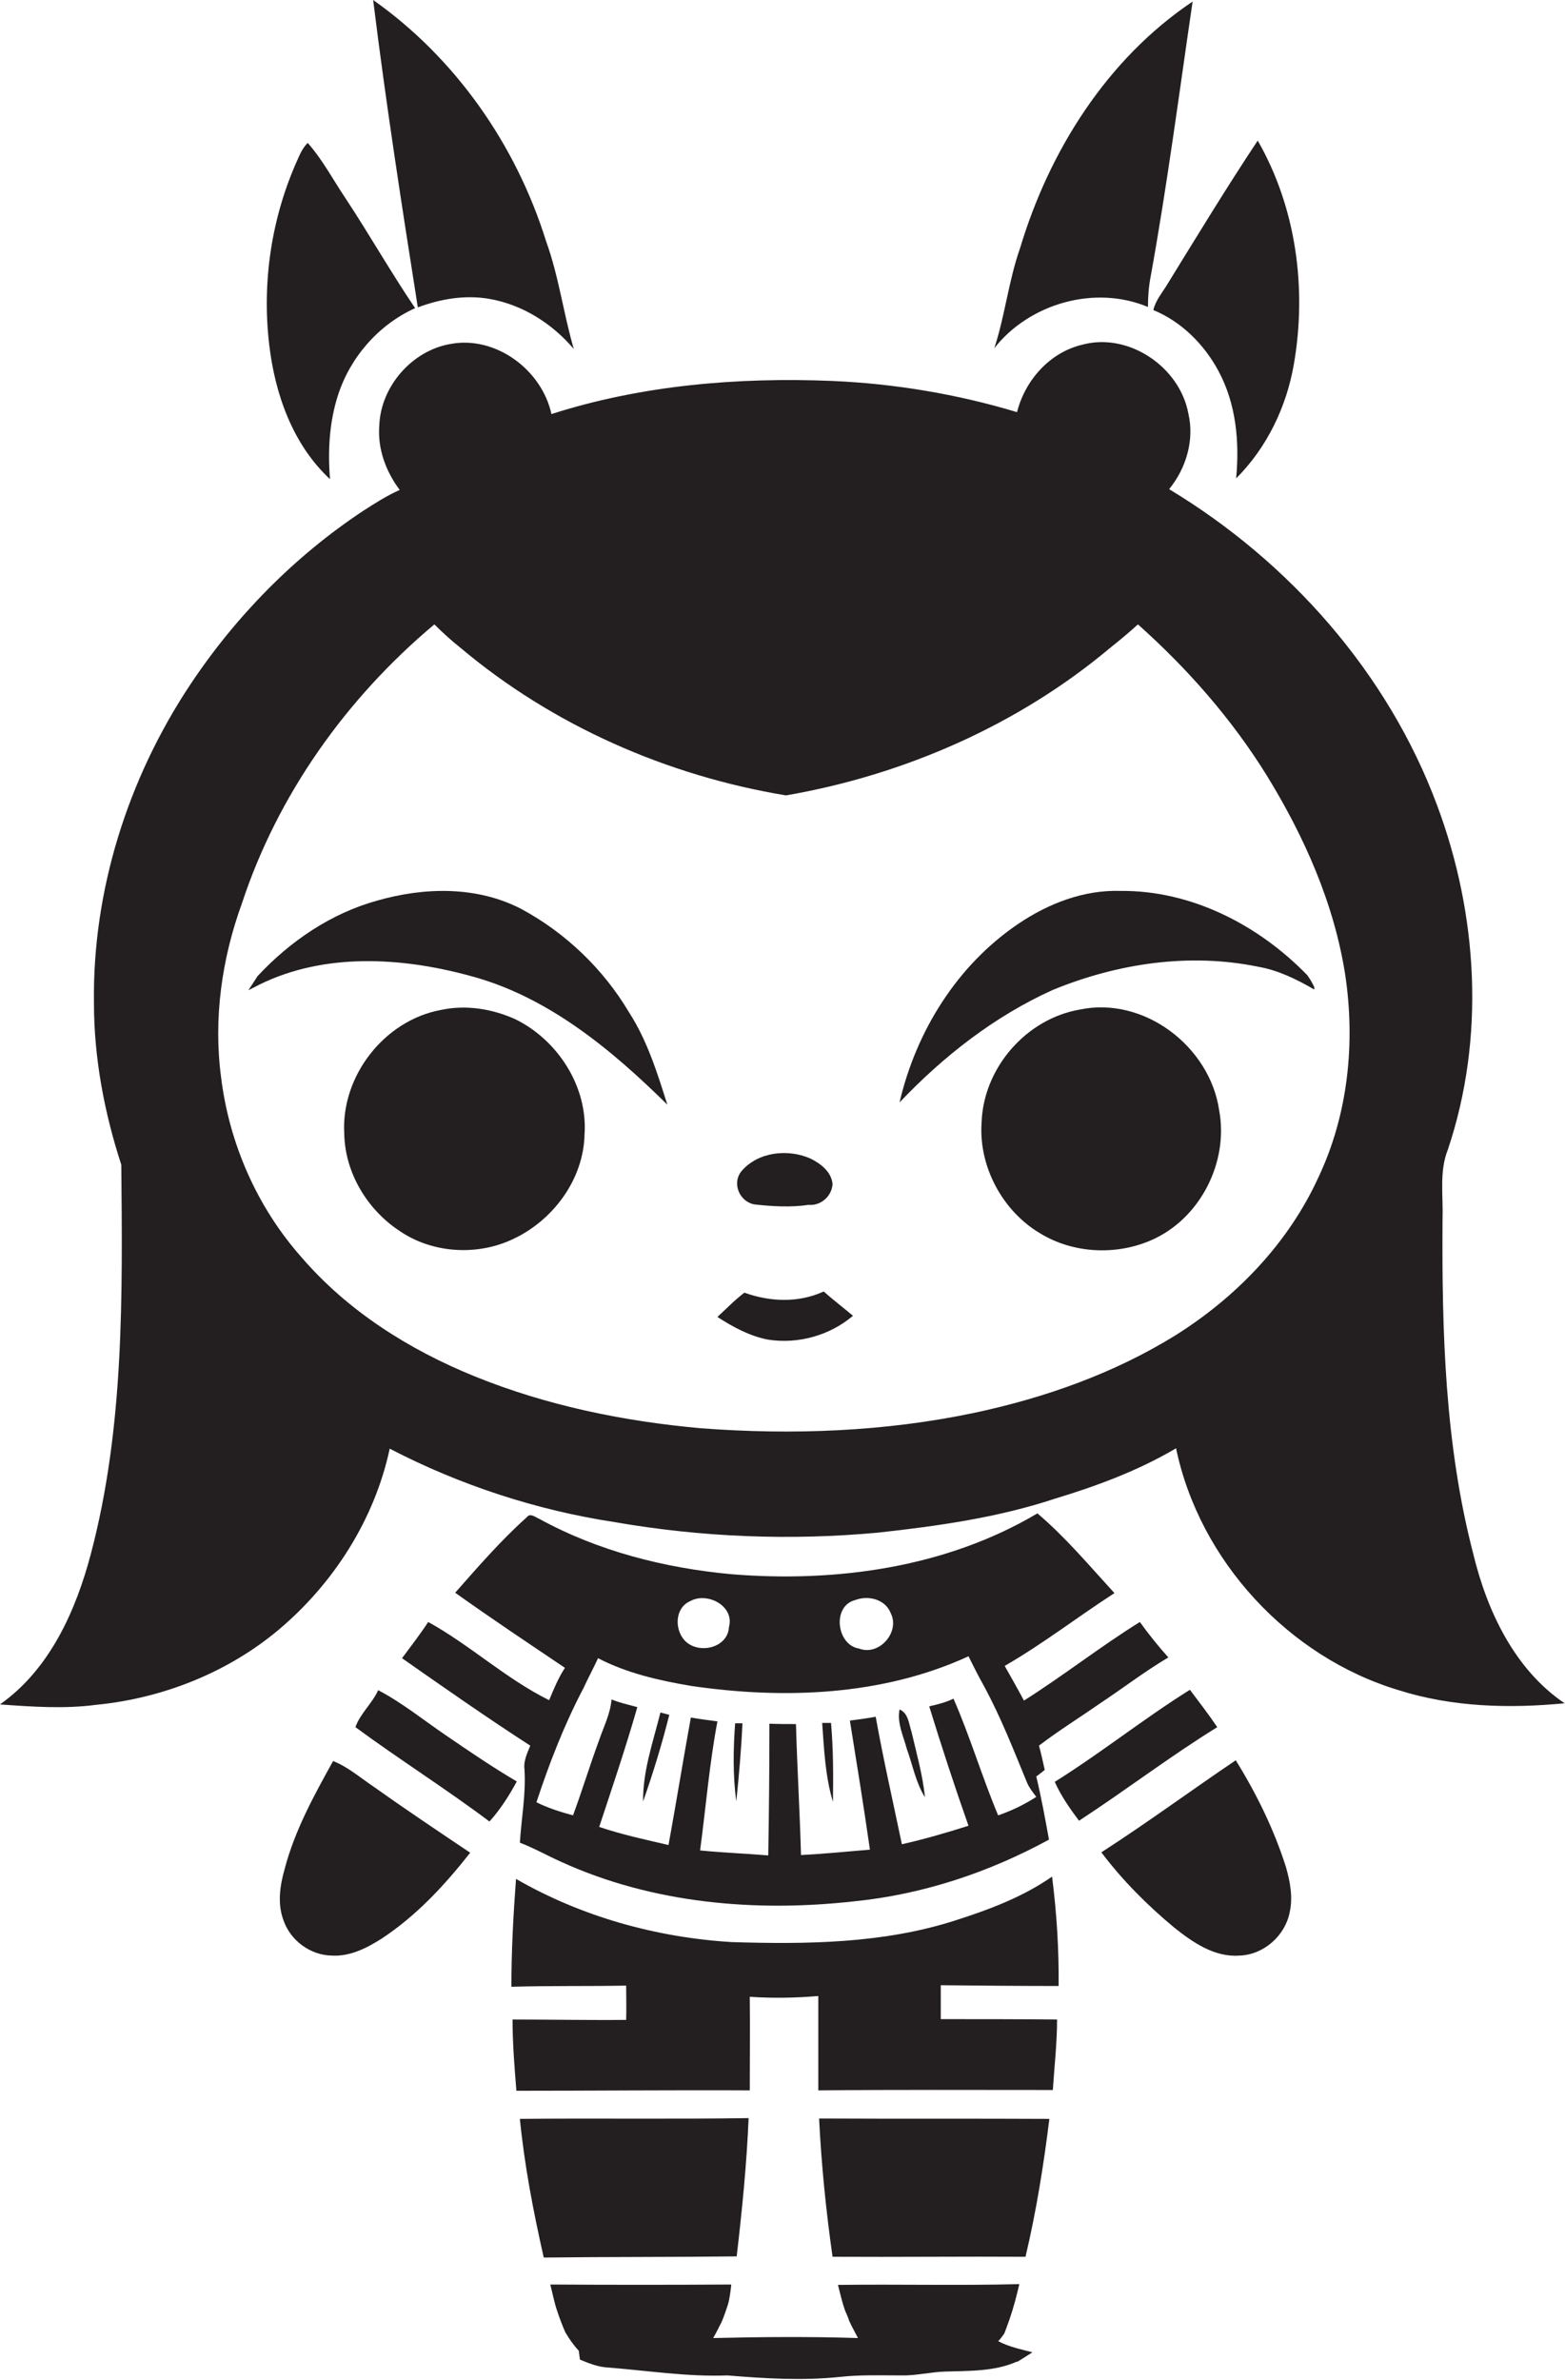
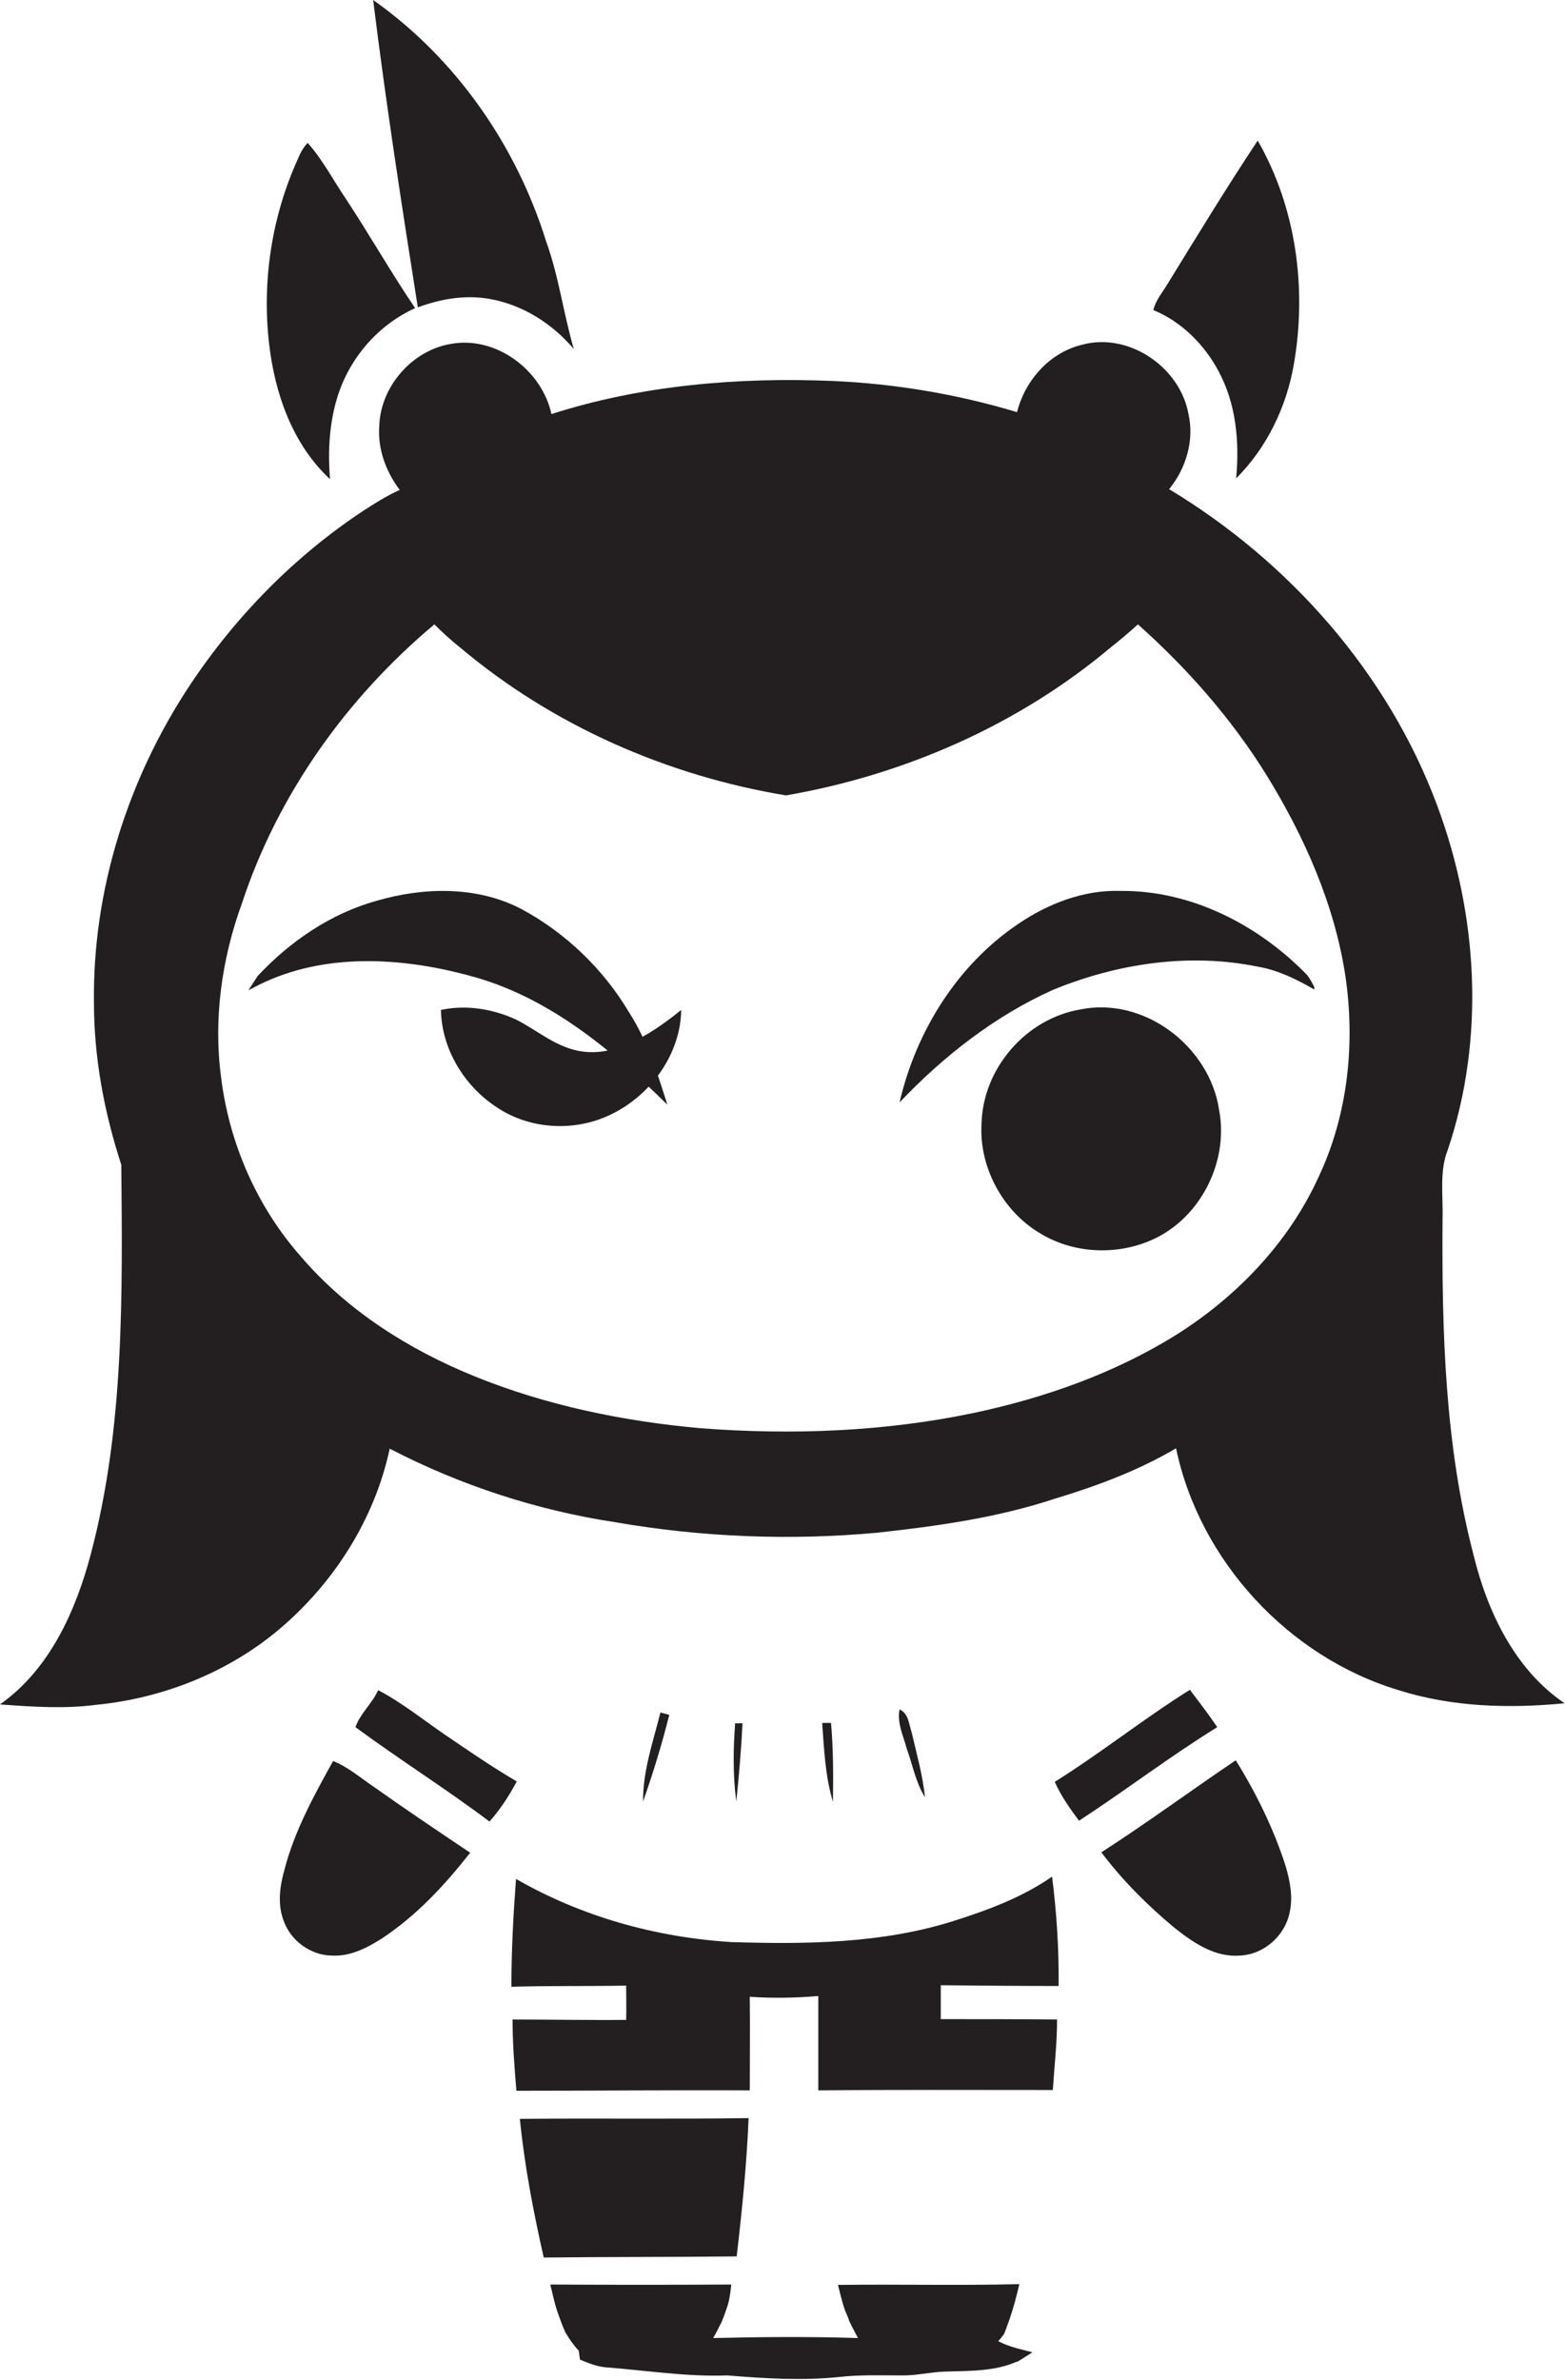
<svg xmlns="http://www.w3.org/2000/svg" version="1.1" id="Layer_1" x="0px" y="0px" viewBox="0 0 406.4 617.9" enable-background="new 0 0 406.4 617.9" xml:space="preserve">
  <g>
    <path fill="#231F20" d="M127.1,77.6c8.6,1.5,16.3,6.4,21.9,13c-2.7-9.3-3.9-18.9-7.2-28C134,37.6,118.3,15.1,96.9,0   c3.3,26.7,7.4,53.2,11.6,79.8C114.4,77.6,120.8,76.5,127.1,77.6z" />
-     <path fill="#231F20" d="M298.1,79.7c0-2.6,0.2-5.3,0.7-7.9c4.3-23.7,7.4-47.6,10.9-71.4c-22.2,14.9-37.2,38.7-44.8,64   c-3,8.5-3.9,17.5-6.7,26C267.3,78.8,284.3,73.9,298.1,79.7z" />
    <path fill="#231F20" d="M299.5,80.5c7.3,3,13.2,8.9,16.9,15.8c4.6,8.5,5.5,18.4,4.6,27.9c8-8,13.1-18.6,15-29.7   c3.4-19.6,0.6-40.6-9.4-58c-8.1,12.2-15.7,24.7-23.4,37.2C301.9,75.9,300.1,77.9,299.5,80.5z" />
    <path fill="#231F20" d="M85.7,124.4c-0.6-7.3-0.2-14.8,2.1-21.9C91,92.7,98.3,84.3,107.8,80c-6.3-9.3-11.8-19-18-28.4   c-3.3-4.9-6-10.1-9.9-14.5c-1.3,1.3-2,2.9-2.7,4.5c-6.7,14.9-9.2,31.6-7.3,47.8C71.4,102.3,76,115.4,85.7,124.4z" />
    <path fill="#231F20" d="M382.6,403.5c-7.4-28.4-8.2-57.9-8-87.1c0.2-6-0.9-12.3,1.4-18c9.7-28.9,7.8-60.9-2.8-89.3   c-12.8-34.4-38.4-63.3-69.6-82.1c4.4-5.4,6.6-12.7,5-19.6c-2.2-12.1-15.5-21.2-27.6-17.9c-8.4,2-14.8,9.2-16.9,17.5   c-15.6-4.7-31.8-7.4-48-8.1c-24.5-1-49.5,1.1-72.9,8.6C140.7,96,128.7,87.1,117,89.3C107,91,98.9,100.3,98.5,110.4   c-0.5,6.1,1.7,12,5.3,16.8c-3.4,1.5-6.5,3.5-9.6,5.5c-17.8,11.8-33.1,27.4-44.9,45.2c-16.1,24.3-25.3,53.3-24.9,82.5   c0,14.3,2.7,28.5,7.1,42c0.3,33.8,0.8,68.1-7.9,101c-3.9,14.8-10.7,30-23.6,39.1c8.3,0.6,16.7,1.2,25,0.1   c17.3-1.7,34.2-8.4,47.5-19.6c14.2-12,24.8-28.6,28.7-46.9c18.3,9.5,38.2,16,58.6,19.1c22.5,3.9,45.5,4.8,68.2,2.7   c15.5-1.7,31.1-3.9,45.9-8.8c10.9-3.3,21.7-7.3,31.5-13.1c6.1,29.2,29.2,54.2,57.8,62.8c13.9,4.4,28.7,4.8,43.1,3.4   C393.4,433.5,386.2,418.4,382.6,403.5z M342.3,305.8c-7.8,17-21.3,31-37.1,40.9c-16,9.9-33.9,16.2-52.2,20.1   c-23.3,4.9-47.3,5.8-71,4c-20.1-1.8-40.1-5.9-58.8-13.5c-17-6.9-33-17-45-31c-11.5-13-18.7-29.5-20.8-46.7c-2-15.2,0.2-30.7,5.4-45   c9.3-28.3,27.2-53.4,50-72.5c2.2,2.2,4.4,4.2,6.8,6.1c24,20.2,53.7,33.2,84.5,38.3c30.7-5.3,60.4-18.3,84.3-38.4   c2.4-1.9,4.8-3.9,7.1-6c12.9,11.5,24.4,24.6,33.5,39.3c9.7,15.8,17.4,33.1,20.3,51.5C352,270.7,350.1,289.4,342.3,305.8z" />
    <path fill="#231F20" d="M135.4,236c-11.5-6-25.2-5.7-37.4-2.2c-12,3.3-22.6,10.5-31.1,19.6c-0.6,0.9-1.8,2.8-2.4,3.7   c0.7-0.4,2.2-1.1,2.9-1.5c16.9-8.3,36.8-7.1,54.5-2.3c20.2,5.3,36.8,19.1,51.4,33.5c-2.6-8.2-5.2-16.6-9.9-23.9   C156.7,251.6,146.9,242.2,135.4,236z" />
    <path fill="#231F20" d="M290.9,231.3c-9.5-0.3-18.7,3.3-26.4,8.5c-15.9,10.7-26.6,27.9-30.9,46.4c11.4-12,24.7-22.4,39.8-29.2   c16.8-6.9,35.5-9.7,53.4-6c5.2,0.9,10,3.3,14.5,5.9v-0.6c-0.5-1.1-1.1-2.1-1.8-3.1C326.9,240.2,309.4,231.1,290.9,231.3z" />
-     <path fill="#231F20" d="M133.8,264.6c-6-2.7-12.8-3.8-19.3-2.4c-14.7,2.7-26,17.2-25.1,32.2c0.2,10.1,6,19.7,14.4,25.2   c8.5,5.8,20.1,6.5,29.4,2.1c10.5-4.9,18.4-15.6,18.6-27.3C152.6,282,144.8,270,133.8,264.6z" />
+     <path fill="#231F20" d="M133.8,264.6c-6-2.7-12.8-3.8-19.3-2.4c0.2,10.1,6,19.7,14.4,25.2   c8.5,5.8,20.1,6.5,29.4,2.1c10.5-4.9,18.4-15.6,18.6-27.3C152.6,282,144.8,270,133.8,264.6z" />
    <path fill="#231F20" d="M280.4,262.1c-13.9,2.4-25,15.1-25.5,29.3c-0.8,11.4,5.4,23,15.2,28.8c8.5,5.2,19.6,5.8,28.8,1.8   c12.7-5.5,20.2-20.2,17.7-33.7C314.2,271.7,297.1,258.6,280.4,262.1z" />
-     <path fill="#231F20" d="M196,312.7c4.6,0.5,9.3,0.8,14,0.1c3.1,0.3,6-2.2,6.2-5.4c-0.3-3.2-3.1-5.3-5.7-6.6   c-5.8-2.6-13.6-1.8-17.9,3.2C189.9,307.2,192.1,312.1,196,312.7z" />
-     <path fill="#231F20" d="M193.3,335.6c-2.5,1.9-4.7,4.2-7,6.3c4,2.6,8.4,5,13.2,5.9c7.8,1.2,16-1.1,22-6.2c-2.5-2.1-5.1-4.1-7.6-6.3   C207.3,338.3,200,338,193.3,335.6z" />
-     <path fill="#231F20" d="M111.2,421.1c-2.1,3.2-4.5,6.3-6.8,9.4c11,7.7,22,15.4,33.3,22.7c-0.8,2-1.8,4-1.5,6.2   c0.4,6.4-0.8,12.6-1.2,19c3.7,1.4,7.2,3.4,10.8,5c23.7,10.8,50.5,13.1,76.2,10.2c17.7-1.8,34.8-7.5,50.4-16c-1-5.5-2-11-3.3-16.4   c0.6-0.4,1.7-1.3,2.2-1.7c-0.5-2.1-0.9-4.2-1.5-6.3c5.1-3.9,10.6-7.3,15.9-11c5.9-3.9,11.6-8.3,17.7-11.9c-2.6-2.9-5.1-6-7.4-9.2   c-10.3,6.4-19.8,13.9-30.1,20.4c-1.6-3-3.3-6-5-9c9.9-5.7,18.9-12.7,28.5-18.9c-6.5-7.1-12.7-14.5-20-20.7   c-23.8,14.1-52.3,18-79.4,15.8c-17.4-1.6-34.7-6-50-14.4c-1-0.4-2.3-1.6-3.2-0.4c-6.7,6-12.6,12.8-18.6,19.6   c9.4,6.7,19,13.1,28.5,19.5c-1.7,2.6-2.9,5.5-4.1,8.4C131.3,435.8,122.1,427.1,111.2,421.1z M222.1,415.4c3.4-1.3,7.8-0.2,9.2,3.4   c2.5,4.9-3,11.2-8.2,9.2C217.2,427.1,216,416.9,222.1,415.4z M179.2,415.7c4.4-2.5,11.6,1.2,10.1,6.7c-0.3,5.4-7.6,7.1-11.2,3.8   C175.1,423.4,175.1,417.5,179.2,415.7z M151.5,438.3c1.2-2.6,2.6-5.2,3.8-7.8c7.5,3.9,15.9,5.8,24.2,7.2c24,3.5,49.6,2.6,72-7.7   c1.3,2.6,2.6,5.2,4,7.7c4.4,8.1,7.7,16.6,11.2,25.1c0.6,1.4,1.5,2.5,2.4,3.7c-3.1,2-6.4,3.6-9.9,4.8c-4.2-10-7.3-20.5-11.6-30.3   c-2,1-4.2,1.5-6.3,2c3.2,10.4,6.6,20.8,10.2,31c-5.7,1.8-11.5,3.5-17.3,4.8c-2.3-11-4.8-22-6.8-33.1c-2.2,0.4-4.4,0.7-6.7,1   c1.8,11.2,3.6,22.3,5.2,33.5c-6,0.5-11.9,1.1-17.9,1.4c-0.3-11.3-1-22.7-1.3-34c-2.3,0-4.6,0-6.9-0.1c0,11.4-0.1,22.8-0.3,34.2   c-5.9-0.5-11.8-0.7-17.7-1.3c1.5-11.2,2.4-22.4,4.5-33.5c-2.3-0.3-4.6-0.6-6.9-1c-2,11-3.8,22.1-5.8,33.1c-6-1.4-12.1-2.7-18-4.7   c3.4-10.3,6.9-20.6,9.9-31.1c-2.2-0.6-4.5-1.1-6.7-2c-0.3,3.7-2,7-3.2,10.5c-2.4,6.5-4.4,13.1-6.8,19.6c-3.3-0.9-6.5-1.9-9.5-3.4   C142.6,457.9,146.5,447.8,151.5,438.3z" />
    <path fill="#231F20" d="M115.9,450.6c-5.9-4-11.4-8.5-17.7-11.8c-1.5,3.4-4.7,6.1-5.9,9.6c11.4,8.4,23.5,16,34.8,24.5   c2.8-3.1,5.1-6.7,7.1-10.4C127.9,458.8,121.9,454.7,115.9,450.6z" />
    <path fill="#231F20" d="M309,438.7c-12,7.5-23.1,16.4-35.1,23.9c1.6,3.6,3.9,6.9,6.3,10.1c12.1-7.9,23.6-16.7,35.9-24.3   C313.8,445,311.4,441.9,309,438.7z" />
    <path fill="#231F20" d="M171.5,444.6c-1.9,7.6-4.6,15.2-4.5,23.1c2.6-7.4,4.9-14.9,6.8-22.5C173,445,172.3,444.8,171.5,444.6z" />
    <path fill="#231F20" d="M240.2,466.6c-0.6-5.8-2.2-11.4-3.5-17c-0.7-2.1-0.8-4.8-3.1-5.8c-0.7,3.5,1,6.9,1.9,10.3   C237,458.2,237.8,462.8,240.2,466.6z" />
    <path fill="#231F20" d="M192.8,447.4c-0.5,0-1.4,0-1.9,0c-0.5,6.7-0.6,13.6,0.3,20.3C191.9,460.9,192.5,454.1,192.8,447.4z" />
    <path fill="#231F20" d="M215.8,447.3c-0.6,0-1.7,0-2.3,0c0.5,6.9,0.8,13.9,2.8,20.5C216.4,460.9,216.4,454.1,215.8,447.3z" />
    <path fill="#231F20" d="M86.5,457.2c-5,9-10,18.1-12.6,28.1c-1.2,4.2-1.9,8.9-0.3,13.2c1.8,5.3,7,9.1,12.5,9.2   c4.7,0.3,9.1-1.9,13-4.4c9-5.9,16.4-13.9,23-22.3c-8.5-5.7-17-11.4-25.3-17.3C93.4,461.4,90.3,458.7,86.5,457.2z" />
    <path fill="#231F20" d="M320.9,457c-11.7,7.9-23.1,16.3-34.9,23.9c5.5,7.3,12,13.8,19,19.6c4.8,3.8,10.4,7.7,16.9,7.2   c6.2-0.2,11.8-5.1,13-11.2c0.9-4,0.1-8.1-1-11.9C330.8,474.9,326.3,465.7,320.9,457z" />
    <path fill="#231F20" d="M274.9,515.6c0.1-9.5-0.5-19-1.7-28.4c-7.6,5.3-16.4,8.6-25.2,11.4c-18.7,6-38.6,6.2-58,5.6   c-19.6-1.2-39-6.6-56-16.4c-0.7,9.3-1.2,18.6-1.2,28c9.9-0.3,19.8-0.1,29.8-0.3c0,3,0.1,5.9,0,8.9c-9.8,0.1-19.7-0.1-29.5-0.1   c0,6.2,0.5,12.4,1,18.5c20.2,0,40.4-0.2,60.6-0.1c0-8.1,0.1-16.2,0-24.3c5.9,0.4,11.9,0.3,17.8-0.2c0,8.2,0,16.3,0,24.5   c20.3-0.2,40.6-0.1,60.9-0.1c0.4-6.1,1.1-12.2,1.1-18.3c-10.1-0.1-20.1-0.1-30.2-0.1c0-2.9,0-5.8,0-8.8   C254.4,515.5,264.6,515.6,274.9,515.6z" />
    <path fill="#231F20" d="M194.4,549.9c-19.8,0.3-39.6,0-59.4,0.2c1.2,12.1,3.5,24.1,6.2,36c16.7-0.2,33.4-0.1,50.1-0.3   C192.7,573.8,193.9,561.9,194.4,549.9z" />
-     <path fill="#231F20" d="M212.7,550c0.6,12,1.8,24,3.5,35.9c16.7,0.1,33.4-0.1,50.1,0c2.8-11.8,4.7-23.7,6.2-35.8   C252.6,550,232.7,550.1,212.7,550z" />
    <path fill="#231F20" d="M260.8,605.8c0.5-1.2,0.9-2.5,1.4-3.8c1-2.9,1.8-6,2.5-9c-15.7,0.4-31.4,0-47.1,0.2   c0.6,2.3,1.1,4.6,1.9,6.8c0.3,0.6,0.8,1.8,1,2.5c0.7,1.5,1.5,3,2.3,4.5c-12.5-0.4-25.1-0.3-37.6,0c0.8-1.4,1.5-2.8,2.2-4.2   c0.6-1.4,1.1-2.9,1.6-4.4c0.5-1.7,0.7-3.5,0.9-5.3c-15.7,0.1-31.3,0.1-47,0c0.6,2.3,1,4.6,1.8,6.9c0.6,1.8,1.3,3.7,2.1,5.5   c1,1.7,2.1,3.3,3.5,4.8c0.1,0.6,0.2,1.8,0.3,2.3c2.2,0.9,4.4,1.8,6.7,2c10.5,0.8,21,2.5,31.6,2.1c9.7,0.8,19.4,1.4,29.1,0.4   c5.3-0.6,10.7-0.4,16-0.4c3.9,0.1,7.6-0.9,11.5-1c6.2-0.2,12.8,0,18.6-2.6l0,0.1c1.4-0.8,2.7-1.7,4-2.5c-3-0.8-6.1-1.4-8.9-2.9   C259.6,607.5,260.4,606.4,260.8,605.8z" />
  </g>
</svg>